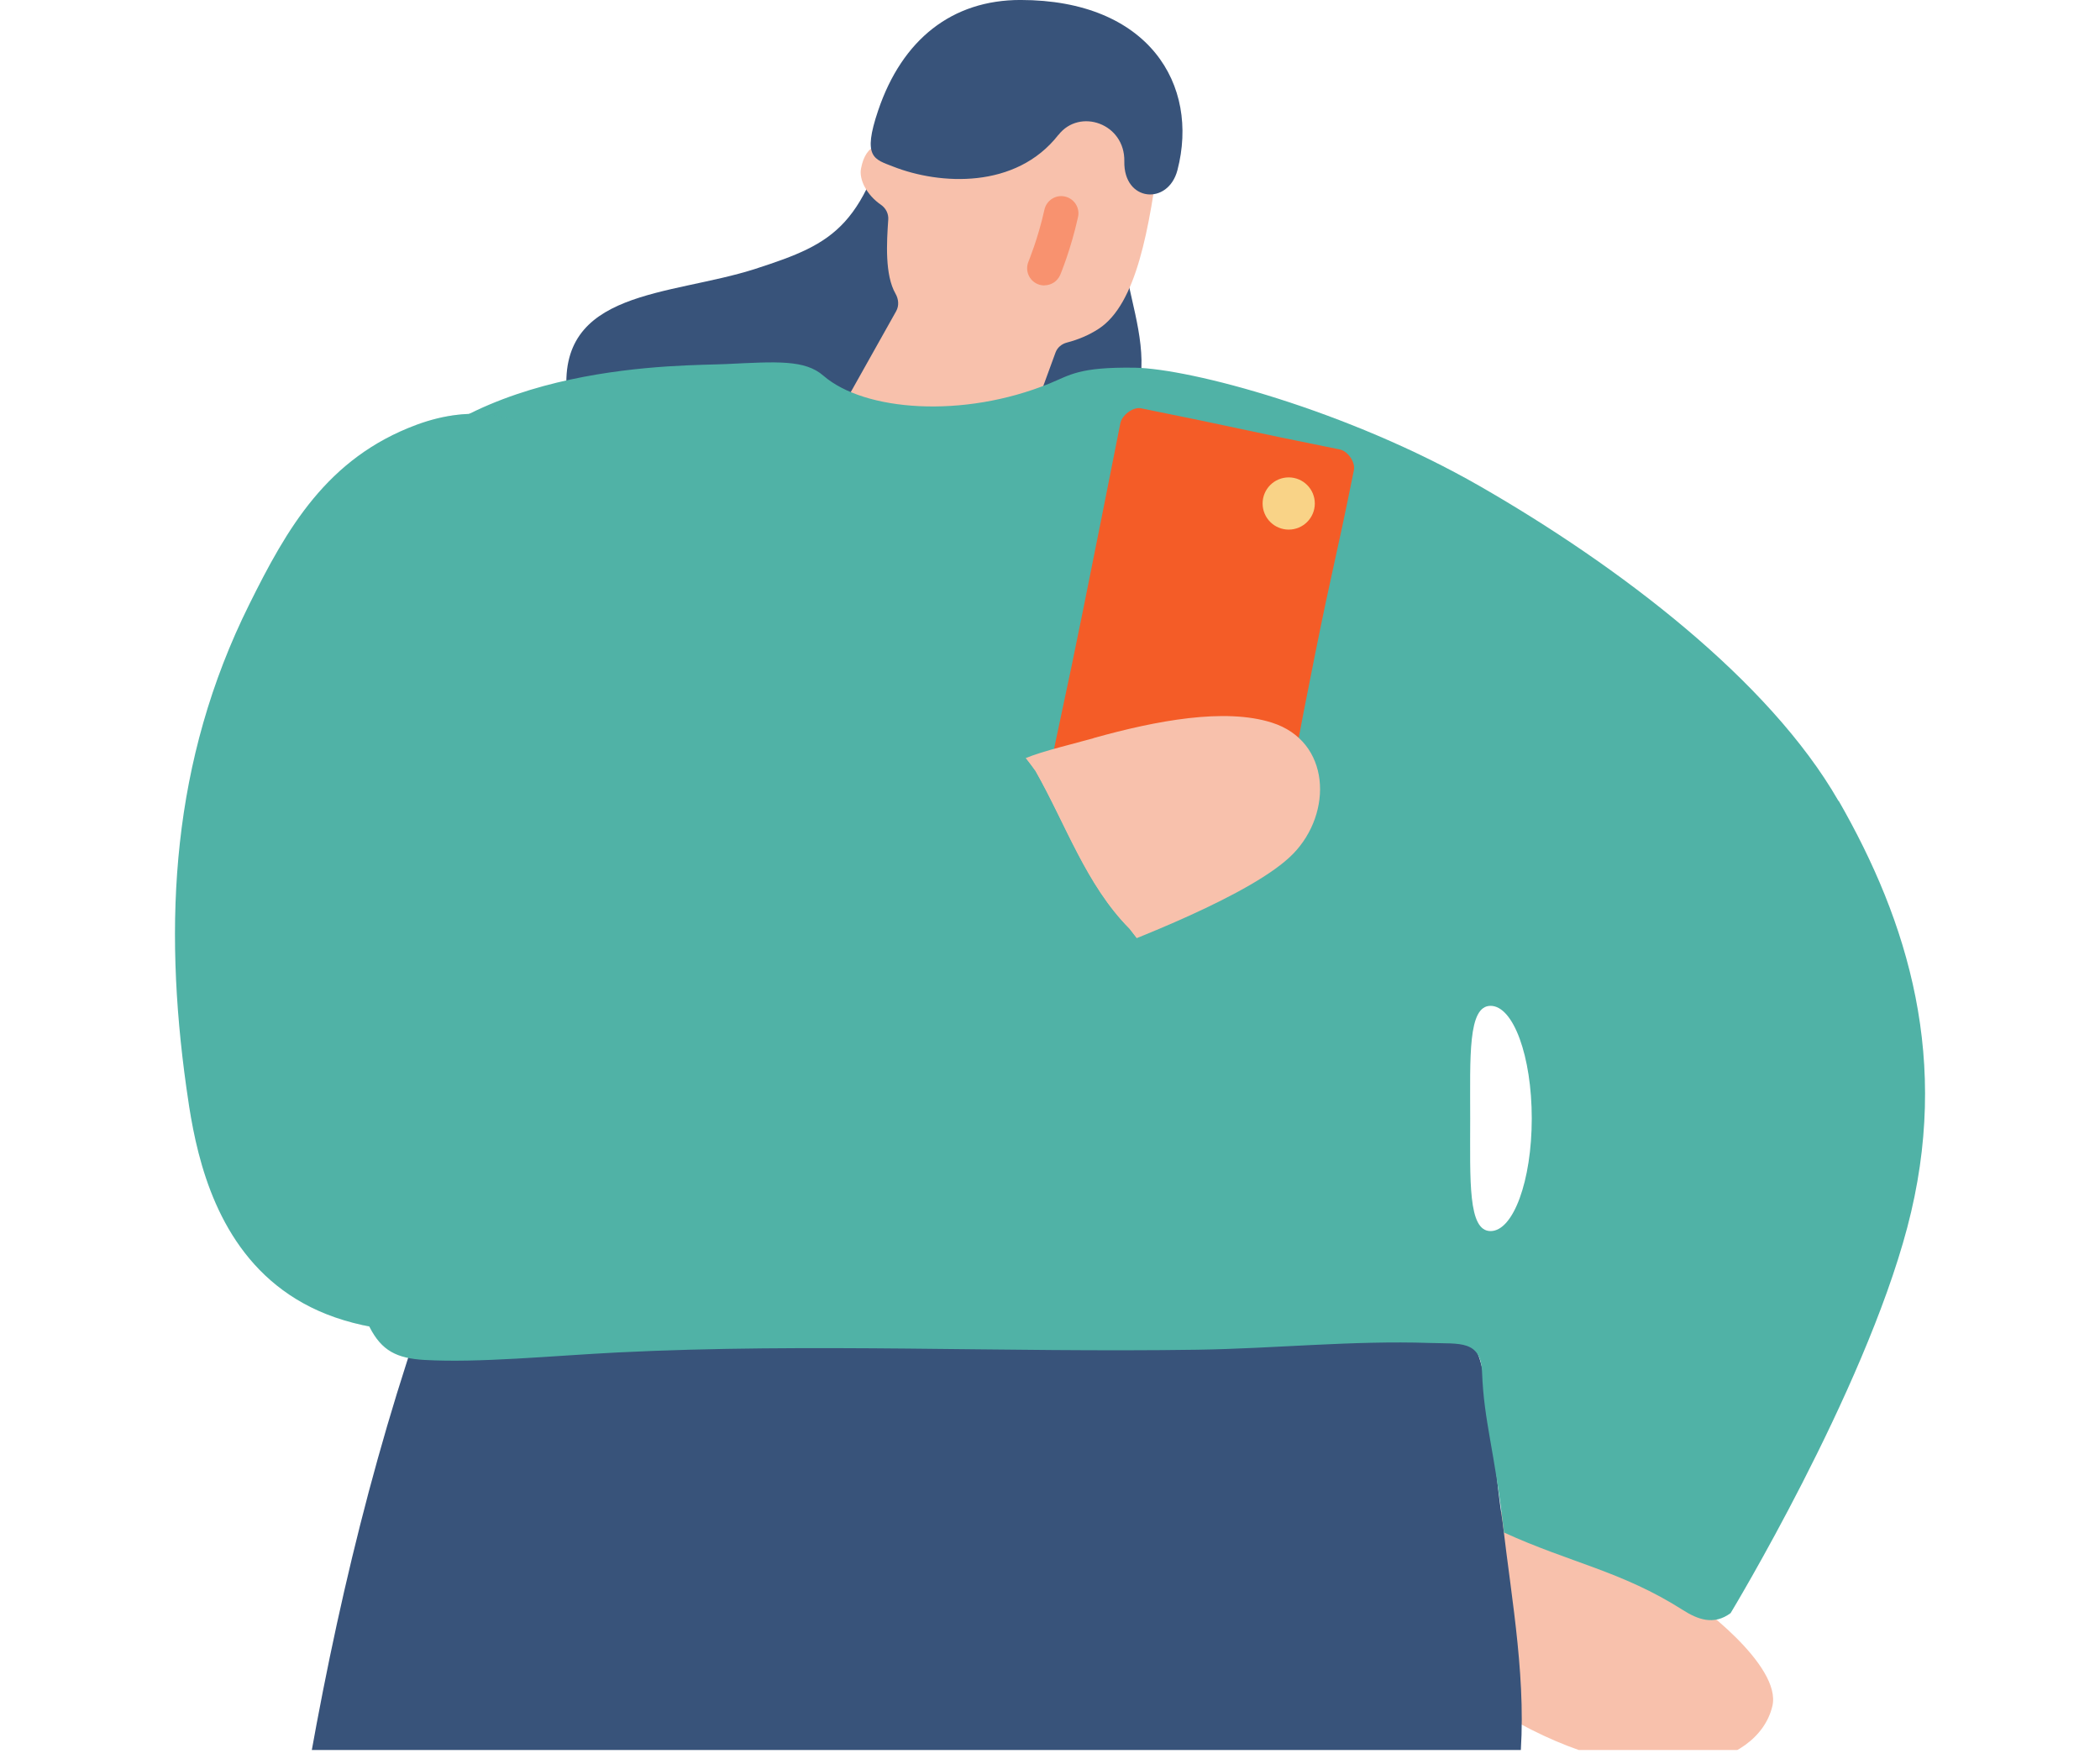
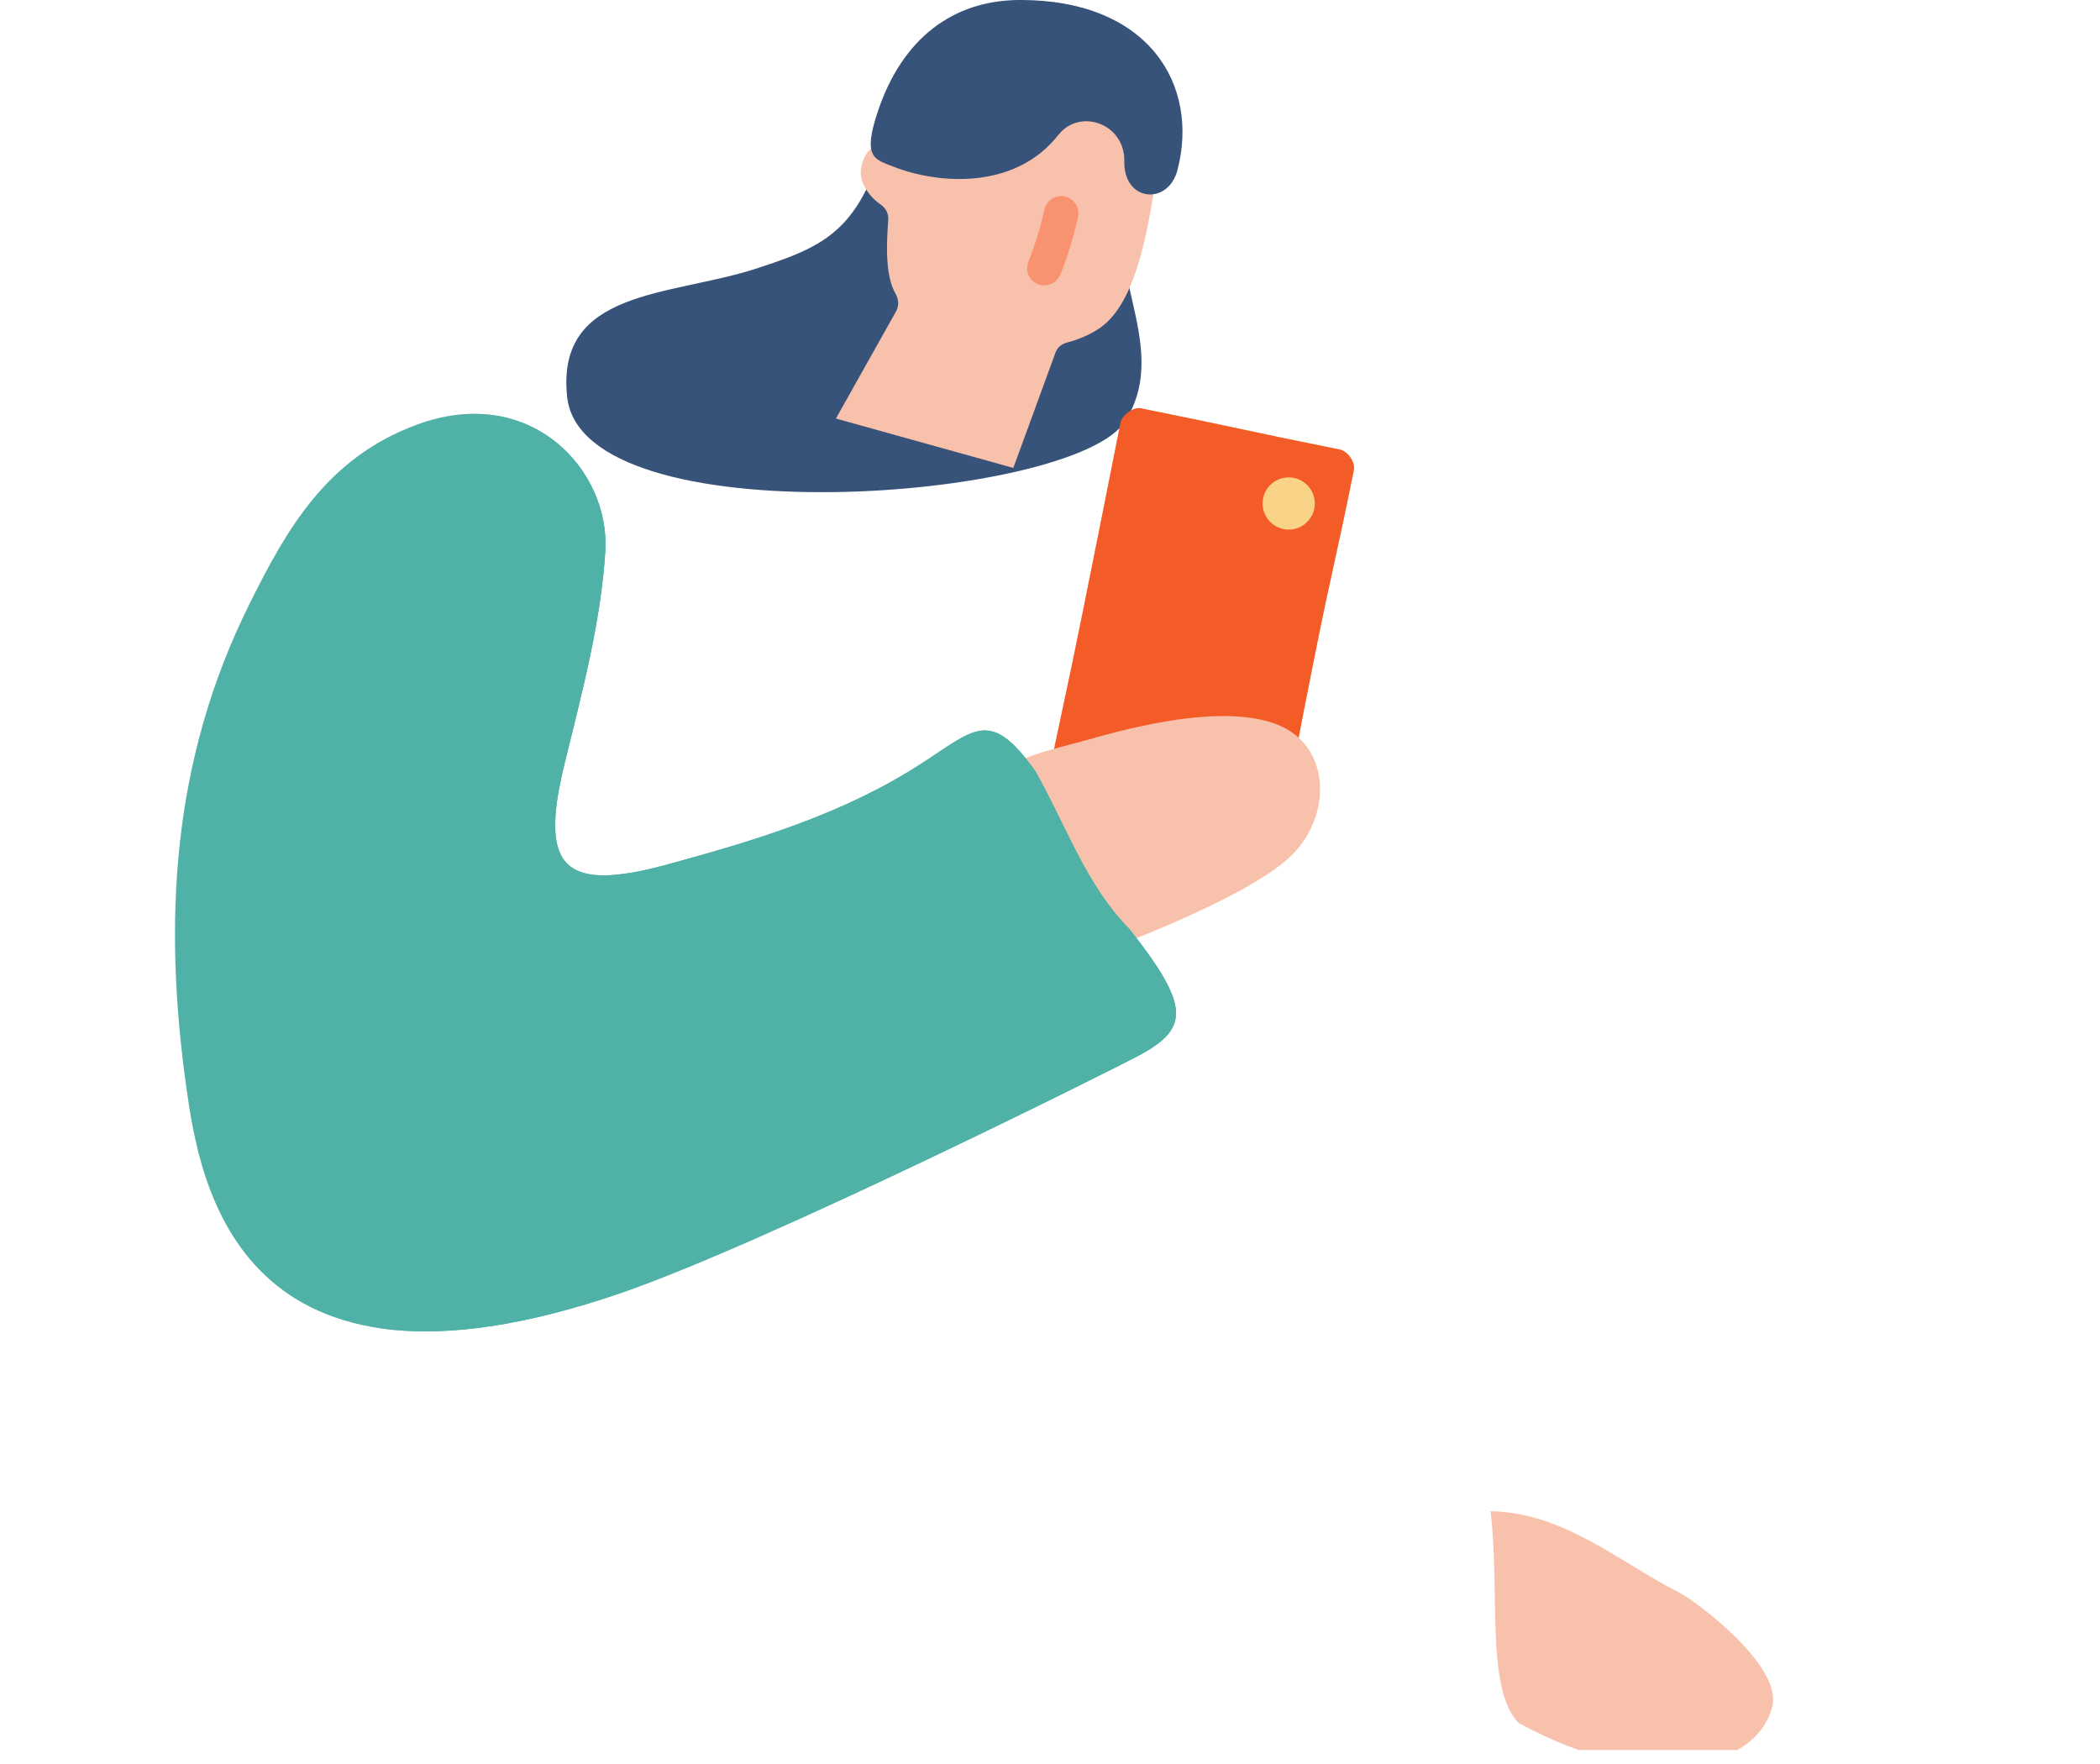
<svg xmlns="http://www.w3.org/2000/svg" fill="none" height="84" viewBox="0 0 100 84" width="100">
  <clipPath id="a">
    <path d="m0 0h100v83.333h-100z" />
  </clipPath>
  <mask id="b" height="61" maskUnits="userSpaceOnUse" width="78" x="14" y="17">
    <path d="m87.542 38.145c-3.303-5.754-10.453-11.186-17.073-14.989-6.323-3.63-13.805-5.605-16.454-5.645-2.649-.035-3.055.347-4.045.753-4.13 1.683-8.819 1.317-10.765-.371-.881-.767-2.199-.673-4.625-.555-1.986.099-12.196-.163-16.796 6.076-4.684 6.353-3.352 27.576-1.901 33.736 1.446 6.16 1.694 7.457 4.313 7.611 2.619.149 6.006-.193 9.22-.356 9.195-.456 18.39.01 27.586-.129 3.694-.054 7.378-.446 11.082-.322 1.426.05 2.426-.153 2.486 1.406.089 2.357.584 3.625 1.045 7.621 3.119 1.431 5.605 1.837 8.507 3.684.708.451 1.476.753 2.283.153 0 0 6.318-10.438 8.413-18.366 2.095-7.928.035-14.563-3.268-20.317zm-16.568 20.48c-1.084 0-.971-2.402-.971-5.363 0-2.961-.114-5.363.971-5.363s1.961 2.402 1.961 5.363c0 2.961-.876 5.363-1.961 5.363z" fill="#fff" />
  </mask>
  <g clip-path="url(#a)">
    <path d="m42.718 4.525c-1.466 6.289-2.926 7.041-6.739 8.274-4.075 1.317-9.522.961-8.972 6.1.718 6.739 24.184 4.971 26.58 1.149 2.397-3.823-1.782-7.863.614-11.626 1.07-1.679-11.483-3.897-11.483-3.897z" fill="#38537a" />
    <path d="m46.619 3.531c-1.486.634-2.748 1.698-3.516 3.298-1.055-.114-1.872-.064-2.104 1.208-.094.51.262 1.243.956 1.718.233.163.366.431.342.713-.074 1.075-.168 2.619.346 3.516.149.262.178.574.03.837l-2.867 5.11 8.447 2.352 2.01-5.496c.089-.243.297-.411.545-.475.535-.139 1.045-.351 1.515-.658 1.783-1.169 2.412-4.694 2.921-8.68-1.208-2.02-6.412-4.387-8.631-3.441z" fill="#f8c1ac" />
    <path d="m49.73 13.592c-.104 0-.213-.02-.317-.064-.416-.173-.614-.654-.436-1.075 0-.01.456-1.094.758-2.471.099-.441.535-.723.976-.624s.723.535.624.976c-.337 1.53-.827 2.704-.847 2.753-.134.312-.436.5-.753.5z" fill="#f8926f" />
    <path d="m50.399 6.422c-2.025 2.595-5.65 2.382-7.868 1.51-.896-.352-1.48-.416-.713-2.674 1.144-3.382 3.521-5.259 6.774-5.259 6.115 0 8.532 4.045 7.477 8.101-.441 1.693-2.57 1.515-2.53-.416.035-1.807-2.129-2.55-3.134-1.263z" fill="#38537a" />
    <path d="m70.978 71.961c3.53.079 6.091 2.406 9.012 3.892.777.396 4.877 3.461 4.407 5.397-.698 2.897-5.689 4.293-12.082.797-1.589-1.629-.876-6.383-1.337-10.091z" fill="#f8c1ac" />
-     <path d="m72.369 84.083c.54 10.611 1.332 21.223 1.555 31.844.233 11.126.787 22.208 1.798 33.29.876 9.591 1.817 19.207 1.035 28.873-.421 5.164-2.203 6.848-7.467 7.016-3.625.114-7.249.258-10.879.322-12.112.223-24.223 1.396-36.34.243-2.456-.233-4.907-.605-7.333-1.07-2.936-.56-4.6-2.6-4.6-5.566-.02-15.825-.46-31.655.446-47.466.822-14.38 1.208-28.814 3.402-43.074 1.317-8.542 3.13-17.009 5.912-25.229.906-.659 1.897-.401 2.862-.248 5.818.941 11.656.862 17.489.208 2.827-.317 5.581.351 8.378.446 6.11.208 12.176-.619 18.271-.525 3.179.05 3.466.351 3.946 3.441.302 1.956.396 3.937.708 5.888.446 3.852 1.183 7.69.812 11.602z" fill="#38537a" />
-     <path d="m87.548 38.143c-3.303-5.754-10.453-11.186-17.073-14.989-6.323-3.63-13.805-5.605-16.454-5.645-2.649-.035-3.055.347-4.045.753-4.13 1.683-8.819 1.317-10.765-.371-.881-.767-2.199-.673-4.625-.555-1.986.099-12.196-.163-16.796 6.076-4.684 6.353-3.352 27.576-1.901 33.736 1.446 6.16 1.693 7.457 4.313 7.611 2.619.148 6.006-.193 9.22-.357 9.195-.456 18.39.01 27.585-.129 3.694-.054 7.378-.446 11.082-.322 1.426.05 2.426-.153 2.486 1.406.089 2.357.584 3.625 1.045 7.621 3.12 1.431 5.605 1.837 8.507 3.684.708.451 1.476.753 2.283.153 0 0 6.318-10.438 8.413-18.366 2.095-7.928.035-14.563-3.268-20.317zm-16.568 20.48c-1.084 0-.971-2.402-.971-5.363 0-2.961-.114-5.363.971-5.363 1.085 0 1.961 2.402 1.961 5.363 0 2.961-.876 5.363-1.961 5.363z" fill="#50b2a6" />
    <path d="m59.901 40.804c-4.739-.951-4.724-1.02-9.468-1.976-.381-.074-.787-.49-.708-.872.896-4.452.951-4.442 1.847-8.893.598-2.968 1.19-5.937 1.778-8.908.074-.381.599-.787.981-.713 4.739.951 4.729 1.01 9.467 1.961.381.074.753.604.673.985-.896 4.452-.98 4.437-1.872 8.888-.896 4.452-.842 4.461-1.733 8.913-.074.381-.584.678-.966.604z" fill="#f45c27" />
    <path d="m61.367 25.219c.686 0 1.243-.556 1.243-1.243s-.556-1.243-1.243-1.243-1.243.556-1.243 1.243.556 1.243 1.243 1.243z" fill="#f9d387" />
    <path d="m52.069 35.148c3.011-.842 6.259-1.446 8.492-.738 2.808.886 2.917 4.298 1.015 6.249-1.901 1.951-7.908 4.209-9.73 4.907-2.803-1.302-3.828-4.258-5.021-6.942.248-2.426 2.233-2.629 5.244-3.471z" fill="#f8c1ac" />
    <path d="m53.766 44.217c-2.06-2.085-3.016-4.947-4.466-7.502-2.139-2.996-2.847-2.025-5.432-.352-3.729 2.411-7.893 3.654-12.077 4.798-4.947 1.352-6.12.178-4.917-4.753.817-3.352 1.728-6.675 1.951-10.141.248-3.897-3.575-8.041-8.987-6.041-4.278 1.585-6.18 4.952-7.967 8.552-3.714 7.467-4.1 15.132-2.996 23.015.629 4.486 2.441 16.068 20.708 9.77 6.992-2.412 23.411-10.646 24.57-11.26 2.471-1.307 2.58-2.332-.376-6.076z" fill="#50b2a6" />
    <g mask="url(#b)">
      <path d="m53.765 44.222c-2.06-2.085-3.015-4.947-4.466-7.502-2.139-2.996-2.847-2.025-5.432-.352-3.728 2.411-7.893 3.654-12.077 4.798-4.947 1.352-6.12.178-4.917-4.754.817-3.352 1.728-6.675 1.951-10.141.248-3.897-3.575-8.041-8.987-6.041-4.278 1.585-6.18 4.952-7.967 8.552-3.714 7.467-4.1 15.132-2.996 23.015.629 4.486 2.441 16.068 20.708 9.77 6.992-2.412 23.411-10.646 24.57-11.26 2.471-1.307 2.58-2.332-.376-6.076z" fill="#50b2a6" />
    </g>
  </g>
</svg>